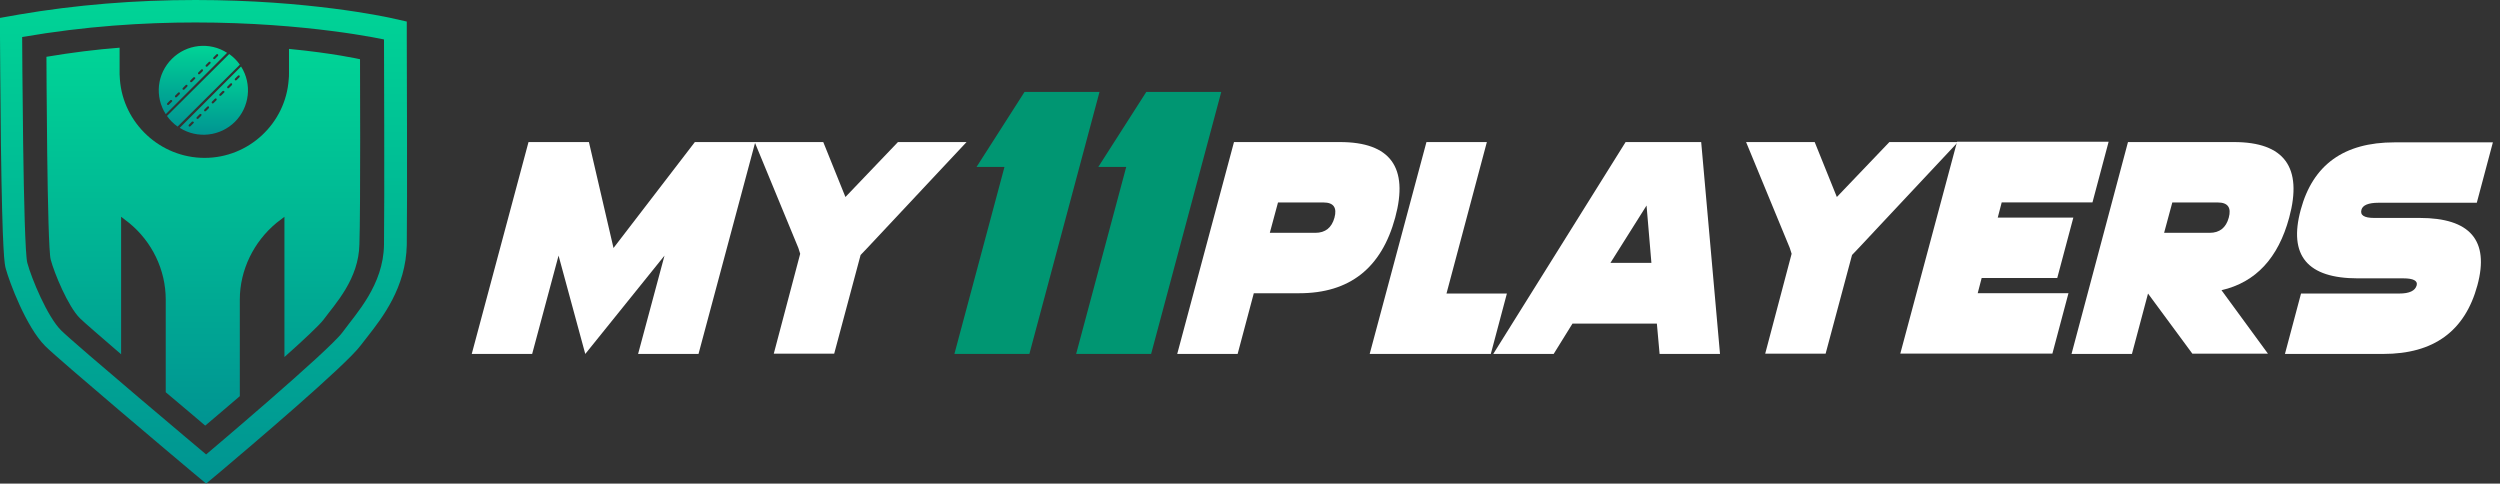
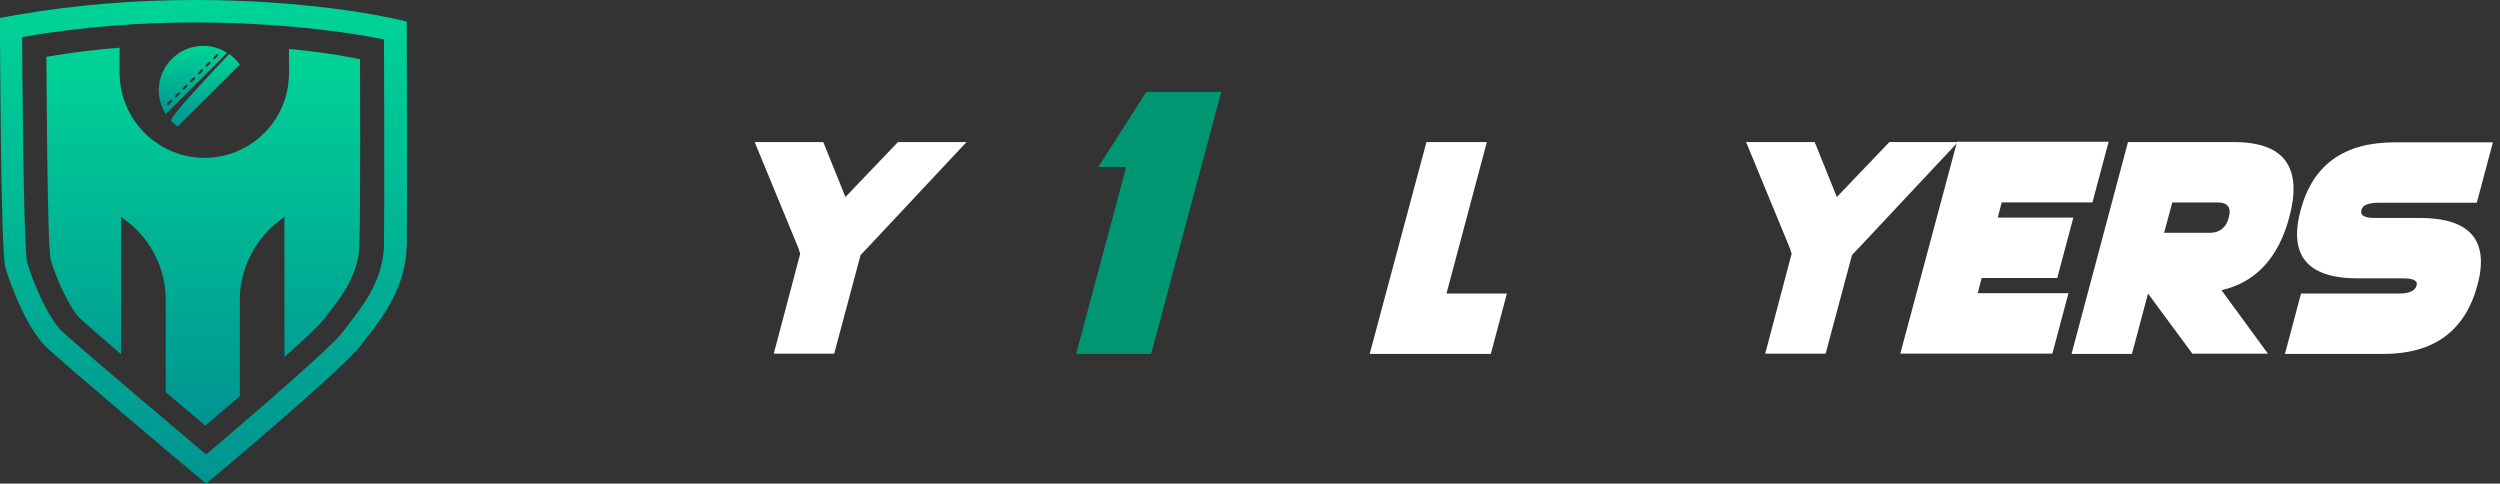
<svg xmlns="http://www.w3.org/2000/svg" width="274" height="53" viewBox="0 0 274 53" fill="none">
  <rect x="0" y="0" width="274" height="53" fill="#333333" stroke="none" />
-   <path d="M64.146 38.793L61.218 28.014L58.324 38.793H51.703L57.925 15.57H64.546L67.24 27.182L76.157 15.57H82.778L76.556 38.793H69.935L72.83 28.014L64.146 38.793Z" fill="white" />
  <path d="M87.701 27.814L87.502 27.182L82.711 15.57H90.23L92.659 21.592L98.415 15.57H105.934L95.021 27.215L94.322 27.947L91.428 38.76H84.807L87.701 27.814Z" fill="white" />
-   <path d="M120.505 10.078L112.819 38.791H104.602L110.091 18.296H107.03L112.287 10.078H120.505Z" fill="#009672" />
  <path d="M133.849 10.078L126.163 38.791H117.945L123.435 18.296H120.374L125.631 10.078H133.849Z" fill="#009672" />
-   <path d="M137.408 32.172L135.644 38.793H129.023L135.245 15.57H146.856C152.379 15.57 154.409 18.332 152.912 23.855C151.415 29.378 147.921 32.139 142.398 32.139H137.408V32.172ZM140.069 22.191L139.171 25.518H144.162C145.259 25.518 145.958 24.953 146.258 23.855C146.557 22.757 146.158 22.191 145.06 22.191H140.069Z" fill="white" />
  <path d="M158.535 32.172H165.155L163.392 38.793H150.117L156.339 15.57H162.96L158.535 32.172Z" fill="white" />
-   <path d="M172.344 35.466L170.281 38.793H163.66L178.166 15.57H186.45L188.513 38.793H181.892L181.593 35.466H172.344ZM180.462 22.524L176.503 28.812H180.994L180.462 22.524Z" fill="white" />
  <path d="M196.362 27.814L196.162 27.182L191.371 15.57H198.89L201.319 21.592L207.075 15.57H214.594L203.681 27.215L202.983 27.947L200.088 38.76H193.467L196.362 27.814Z" fill="white" />
  <path d="M231.097 15.565L229.334 22.185H219.386L218.953 23.849H227.238L225.474 30.47H217.19L216.757 32.133H226.705L224.942 38.754H208.273L214.495 15.531H231.097V15.565Z" fill="white" />
  <path d="M235.423 32.172L233.66 38.793H227.039L233.227 15.57H244.839C250.362 15.57 252.391 18.332 250.894 23.855C249.696 28.28 247.234 30.941 243.475 31.806L248.565 38.76H240.281L235.423 32.172ZM238.085 22.191L237.187 25.518H242.177C243.275 25.518 243.974 24.953 244.273 23.855C244.573 22.757 244.173 22.191 243.075 22.191H238.085Z" fill="white" />
  <path d="M258.415 30.507C252.892 30.507 250.796 28.012 252.16 22.988C253.491 18.064 256.884 15.602 262.44 15.602H273.22L271.457 22.222H260.677C259.579 22.222 258.947 22.489 258.814 22.988C258.648 23.587 259.113 23.886 260.211 23.886H265.202C270.725 23.886 272.854 26.348 271.523 31.272C270.159 36.296 266.732 38.791 261.209 38.791H250.43L252.193 32.17H262.973C264.071 32.17 264.703 31.871 264.869 31.272C265.002 30.773 264.503 30.507 263.405 30.507H258.415Z" fill="white" />
  <path d="M21.426 2.462C33.67 2.462 42.087 4.325 42.087 4.325C42.087 4.325 42.154 22.325 42.087 26.816C42.021 31.274 39.026 34.368 37.529 36.431C36.032 38.461 22.591 49.806 22.591 49.806C22.591 49.806 8.185 37.696 6.687 36.198C5.19 34.701 3.46 30.542 2.994 28.812C2.529 27.082 2.429 4.059 2.429 4.059C9.316 2.861 15.77 2.462 21.426 2.462ZM21.426 0C14.805 0 8.284 0.532 2.063 1.597L0 1.963V4.059C0 4.126 0.033 9.915 0.1 15.803C0.266 28.08 0.499 28.945 0.632 29.444C1.031 30.908 2.861 35.832 4.957 37.928C6.488 39.459 19.53 50.438 20.994 51.669L22.591 53L24.188 51.669C27.382 48.974 37.962 39.991 39.525 37.862C39.725 37.596 39.958 37.296 40.224 36.964C41.921 34.801 44.483 31.507 44.583 26.849C44.649 22.391 44.583 5.057 44.583 4.325V2.362L42.653 1.93C42.287 1.863 33.836 0 21.426 0Z" fill="url(#paint0_linear_7880_3916)" />
  <path d="M39.458 6.491C39.458 6.491 36.531 5.825 31.673 5.36V8.055C31.673 8.188 31.673 8.587 31.64 8.72C31.307 13.511 27.281 17.304 22.424 17.304C17.566 17.304 13.507 13.511 13.141 8.72C13.141 8.72 13.108 8.287 13.108 8.121V5.227C10.513 5.426 7.851 5.759 5.09 6.225C5.09 6.225 5.156 26.952 5.556 28.449C5.955 29.947 7.452 33.573 8.75 34.871C9.215 35.336 11.079 36.933 13.274 38.83V23.758L14.139 24.424C16.668 26.486 18.165 29.581 18.165 32.841V42.989C20.594 45.018 22.49 46.648 22.49 46.648C22.49 46.648 24.154 45.251 26.283 43.421V32.841C26.283 29.581 27.814 26.486 30.309 24.424L31.174 23.758V39.129C33.237 37.299 34.967 35.669 35.433 35.07C36.73 33.307 39.325 30.612 39.392 26.753C39.525 22.86 39.458 6.491 39.458 6.491Z" fill="url(#paint1_linear_7880_3916)" />
  <path d="M18.832 6.457C17.202 8.088 16.936 10.583 18.167 12.513L24.888 5.792C22.991 4.561 20.463 4.827 18.832 6.457ZM18.832 11.149L18.5 11.481C18.466 11.515 18.367 11.515 18.333 11.481C18.3 11.448 18.3 11.348 18.333 11.315L18.666 10.982C18.699 10.949 18.799 10.949 18.832 10.982C18.899 11.049 18.899 11.115 18.832 11.149ZM19.698 10.317L19.365 10.65C19.331 10.683 19.232 10.683 19.198 10.65C19.165 10.616 19.165 10.517 19.198 10.483L19.531 10.15C19.564 10.117 19.664 10.117 19.698 10.15C19.731 10.184 19.731 10.284 19.698 10.317ZM20.529 9.485L20.197 9.818C20.163 9.851 20.064 9.851 20.03 9.818C19.997 9.785 19.997 9.685 20.03 9.651L20.363 9.319C20.396 9.285 20.496 9.285 20.529 9.319C20.563 9.352 20.563 9.419 20.529 9.485ZM21.361 8.653L21.028 8.986C20.995 9.019 20.895 9.019 20.862 8.986C20.829 8.953 20.829 8.853 20.862 8.82L21.195 8.487C21.228 8.454 21.328 8.454 21.361 8.487C21.428 8.52 21.428 8.587 21.361 8.653ZM22.226 7.788L21.893 8.121C21.86 8.154 21.76 8.154 21.727 8.121C21.694 8.088 21.694 7.988 21.727 7.955L22.06 7.622C22.093 7.589 22.193 7.589 22.226 7.622C22.259 7.688 22.259 7.755 22.226 7.788ZM23.058 6.957L22.725 7.289C22.692 7.323 22.592 7.323 22.559 7.289C22.526 7.256 22.526 7.156 22.559 7.123L22.892 6.79C22.925 6.757 23.025 6.757 23.058 6.79C23.091 6.823 23.091 6.923 23.058 6.957ZM23.557 6.457C23.524 6.491 23.424 6.491 23.391 6.457C23.357 6.424 23.357 6.324 23.391 6.291L23.723 5.958C23.756 5.925 23.856 5.925 23.89 5.958C23.923 5.992 23.923 6.092 23.89 6.125L23.557 6.457Z" fill="url(#paint2_linear_7880_3916)" />
-   <path d="M25.753 6.454C25.554 6.255 25.354 6.088 25.121 5.922L18.301 12.709C18.467 12.942 18.634 13.142 18.833 13.341C19.033 13.541 19.232 13.707 19.465 13.873L26.286 7.086C26.119 6.853 25.953 6.654 25.753 6.454Z" fill="url(#paint3_linear_7880_3916)" />
-   <path d="M26.42 7.289L19.699 14.01C21.629 15.241 24.157 14.941 25.755 13.344C27.351 11.747 27.651 9.219 26.42 7.289ZM21.196 13.511L20.864 13.843C20.83 13.877 20.731 13.877 20.697 13.843C20.664 13.81 20.664 13.71 20.697 13.677L21.03 13.344C21.063 13.311 21.163 13.311 21.196 13.344C21.263 13.378 21.263 13.477 21.196 13.511ZM22.061 12.679L21.729 13.012C21.695 13.045 21.596 13.045 21.562 13.012C21.529 12.978 21.529 12.879 21.562 12.845L21.895 12.512C21.928 12.479 22.028 12.479 22.061 12.512C22.095 12.546 22.095 12.612 22.061 12.679ZM22.893 11.847L22.561 12.18C22.527 12.213 22.427 12.213 22.394 12.18C22.361 12.147 22.361 12.047 22.394 12.014L22.727 11.681C22.76 11.648 22.86 11.648 22.893 11.681C22.927 11.714 22.927 11.781 22.893 11.847ZM23.725 10.982L23.392 11.315C23.359 11.348 23.259 11.348 23.226 11.315C23.193 11.281 23.193 11.182 23.226 11.148L23.559 10.816C23.592 10.783 23.692 10.783 23.725 10.816C23.758 10.882 23.758 10.949 23.725 10.982ZM24.557 10.15L24.224 10.483C24.191 10.516 24.091 10.516 24.058 10.483C24.024 10.45 24.024 10.35 24.058 10.317L24.39 9.984C24.424 9.951 24.523 9.951 24.557 9.984C24.623 10.017 24.623 10.117 24.557 10.15ZM25.422 9.319L25.089 9.651C25.056 9.685 24.956 9.685 24.923 9.651C24.889 9.618 24.889 9.518 24.923 9.485L25.255 9.152C25.289 9.119 25.389 9.119 25.422 9.152C25.455 9.185 25.455 9.252 25.422 9.319ZM26.253 8.454L25.921 8.786C25.887 8.82 25.788 8.82 25.755 8.786C25.721 8.753 25.721 8.653 25.755 8.62L26.087 8.287C26.12 8.254 26.22 8.254 26.253 8.287C26.287 8.354 26.287 8.42 26.253 8.454Z" fill="url(#paint4_linear_7880_3916)" />
+   <path d="M25.753 6.454C25.554 6.255 25.354 6.088 25.121 5.922C18.467 12.942 18.634 13.142 18.833 13.341C19.033 13.541 19.232 13.707 19.465 13.873L26.286 7.086C26.119 6.853 25.953 6.654 25.753 6.454Z" fill="url(#paint3_linear_7880_3916)" />
  <defs>
    <linearGradient id="paint0_linear_7880_3916" x1="22.295" y1="53.001" x2="22.295" y2="0" gradientUnits="userSpaceOnUse">
      <stop stop-color="#009492" />
      <stop offset="1" stop-color="#00D496" />
    </linearGradient>
    <linearGradient id="paint1_linear_7880_3916" x1="22.298" y1="46.644" x2="22.298" y2="5.218" gradientUnits="userSpaceOnUse">
      <stop stop-color="#009492" />
      <stop offset="1" stop-color="#00D496" />
    </linearGradient>
    <linearGradient id="paint2_linear_7880_3916" x1="21.163" y1="12.507" x2="21.163" y2="5.026" gradientUnits="userSpaceOnUse">
      <stop stop-color="#009492" />
      <stop offset="1" stop-color="#00D496" />
    </linearGradient>
    <linearGradient id="paint3_linear_7880_3916" x1="22.297" y1="13.883" x2="22.297" y2="5.91" gradientUnits="userSpaceOnUse">
      <stop stop-color="#009492" />
      <stop offset="1" stop-color="#00D496" />
    </linearGradient>
    <linearGradient id="paint4_linear_7880_3916" x1="23.432" y1="14.773" x2="23.432" y2="7.292" gradientUnits="userSpaceOnUse">
      <stop stop-color="#009492" />
      <stop offset="1" stop-color="#00D496" />
    </linearGradient>
  </defs>
</svg>